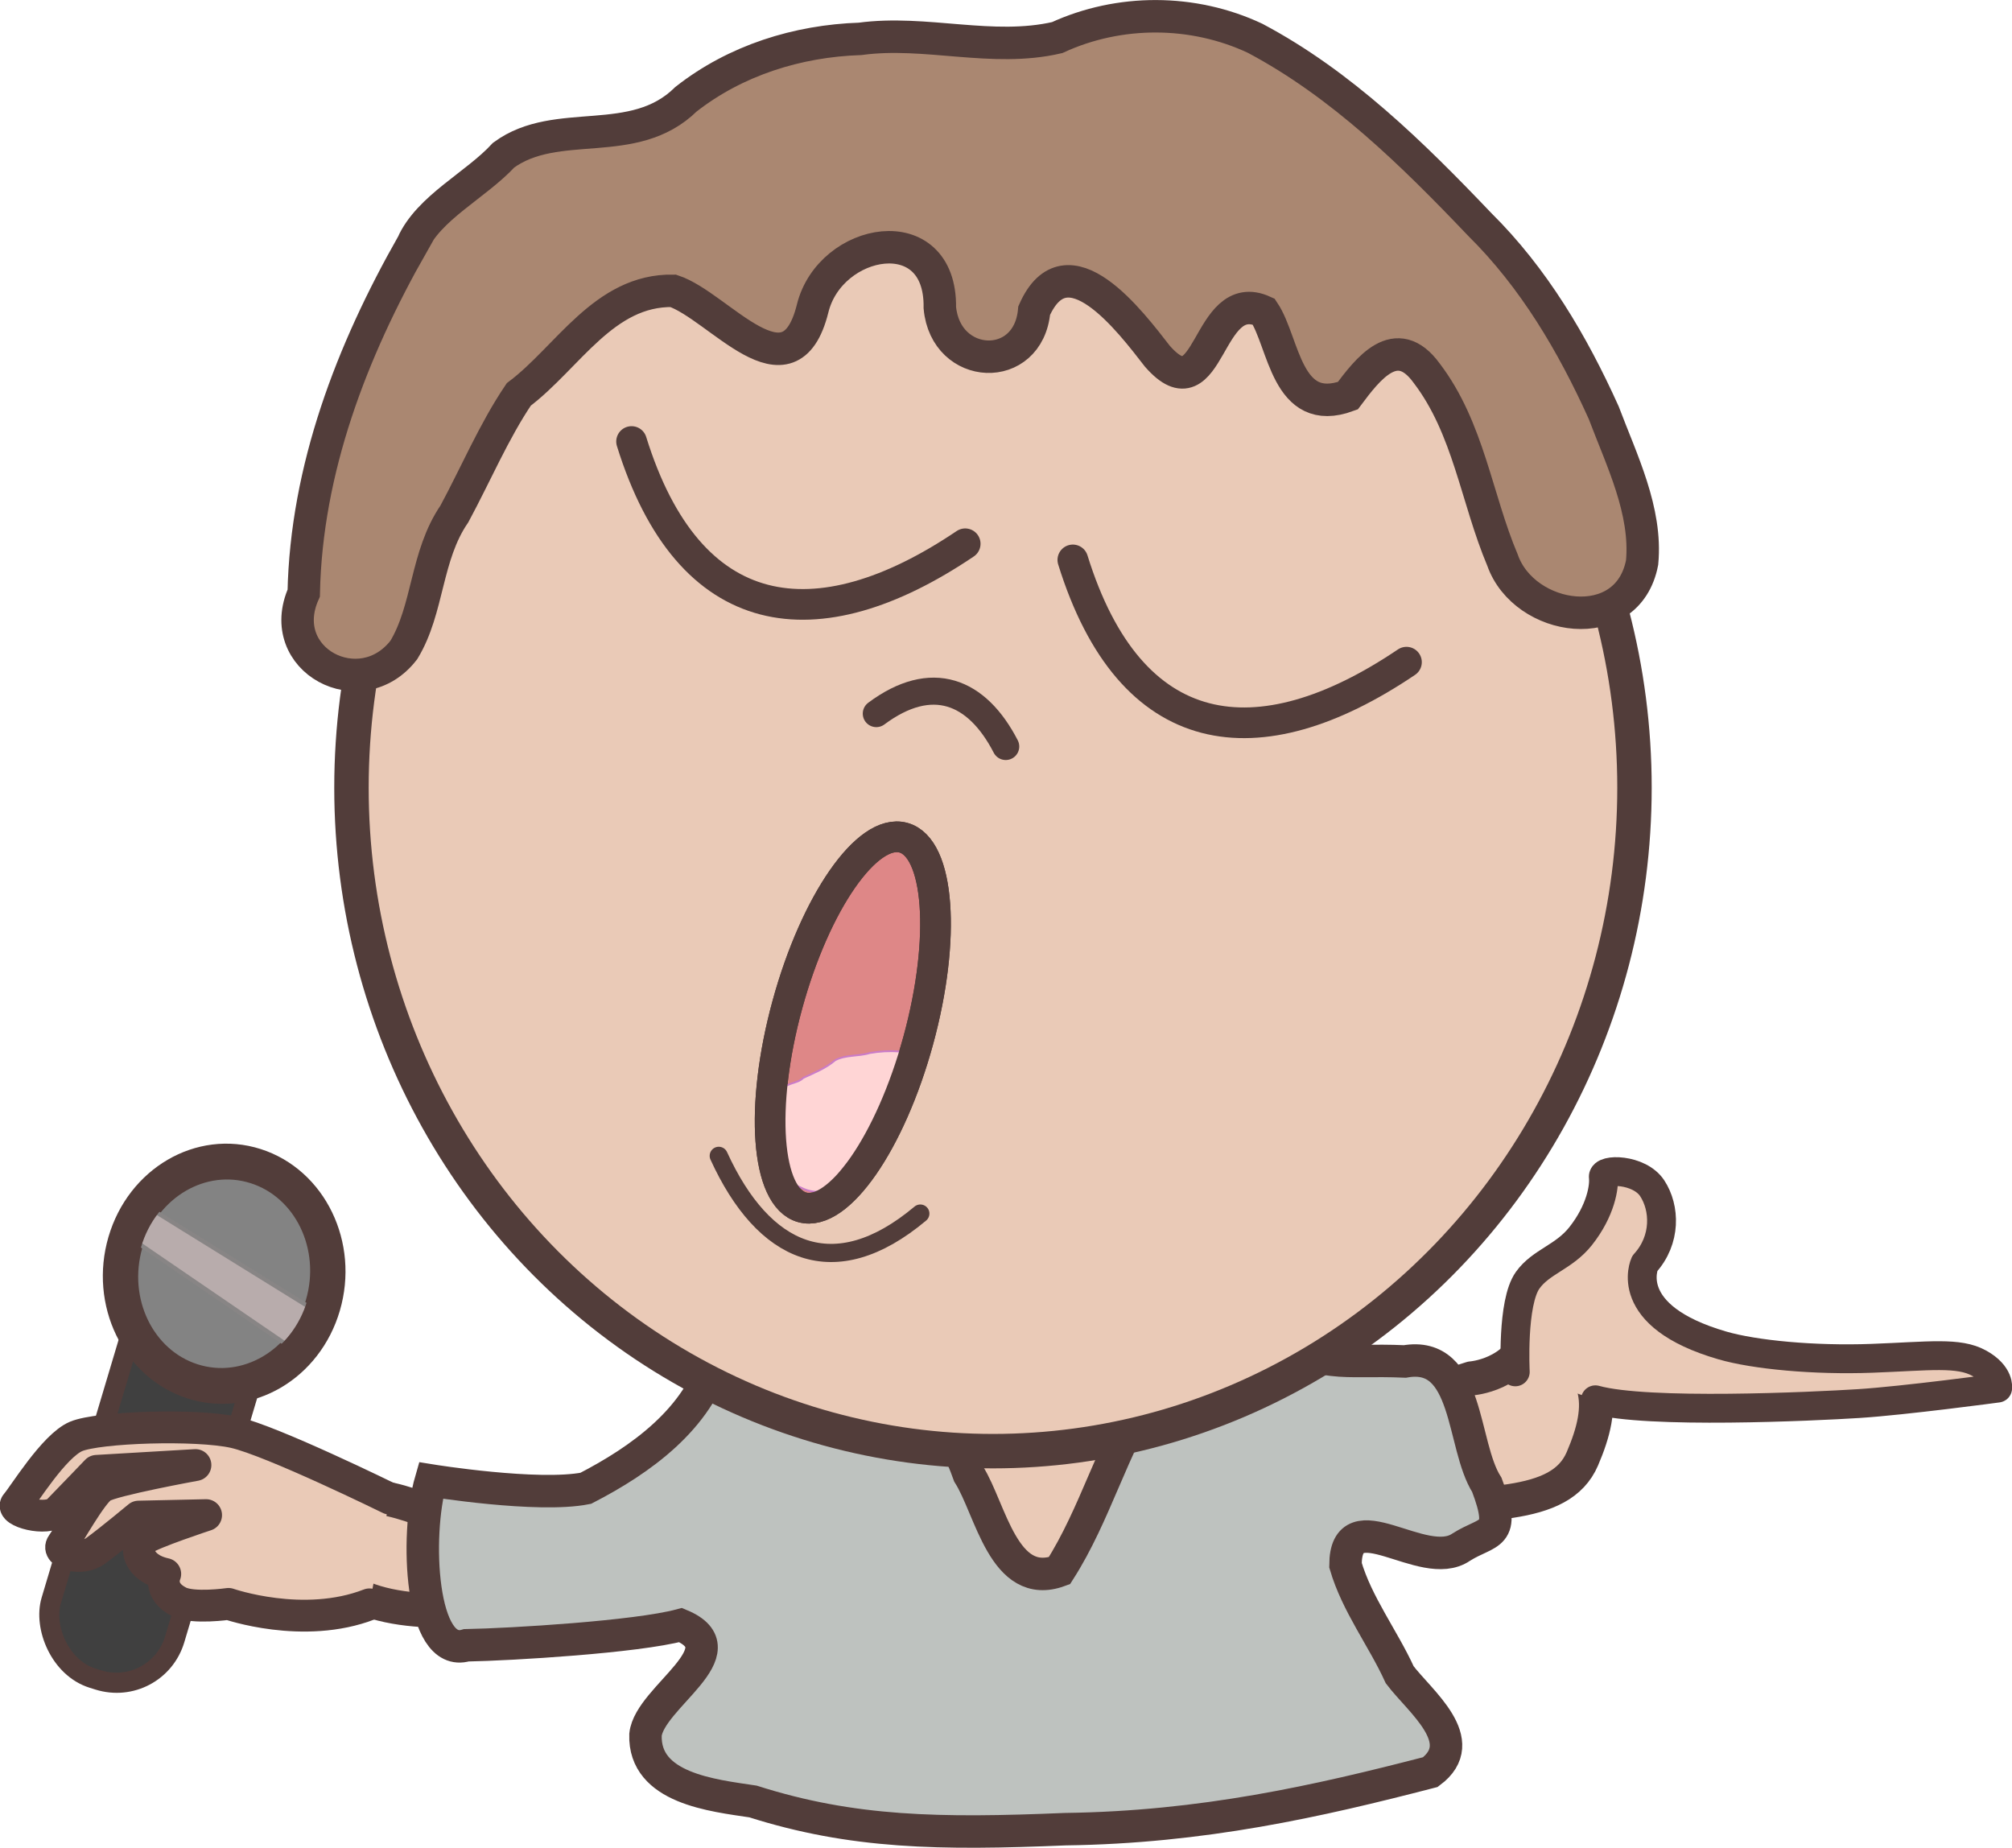
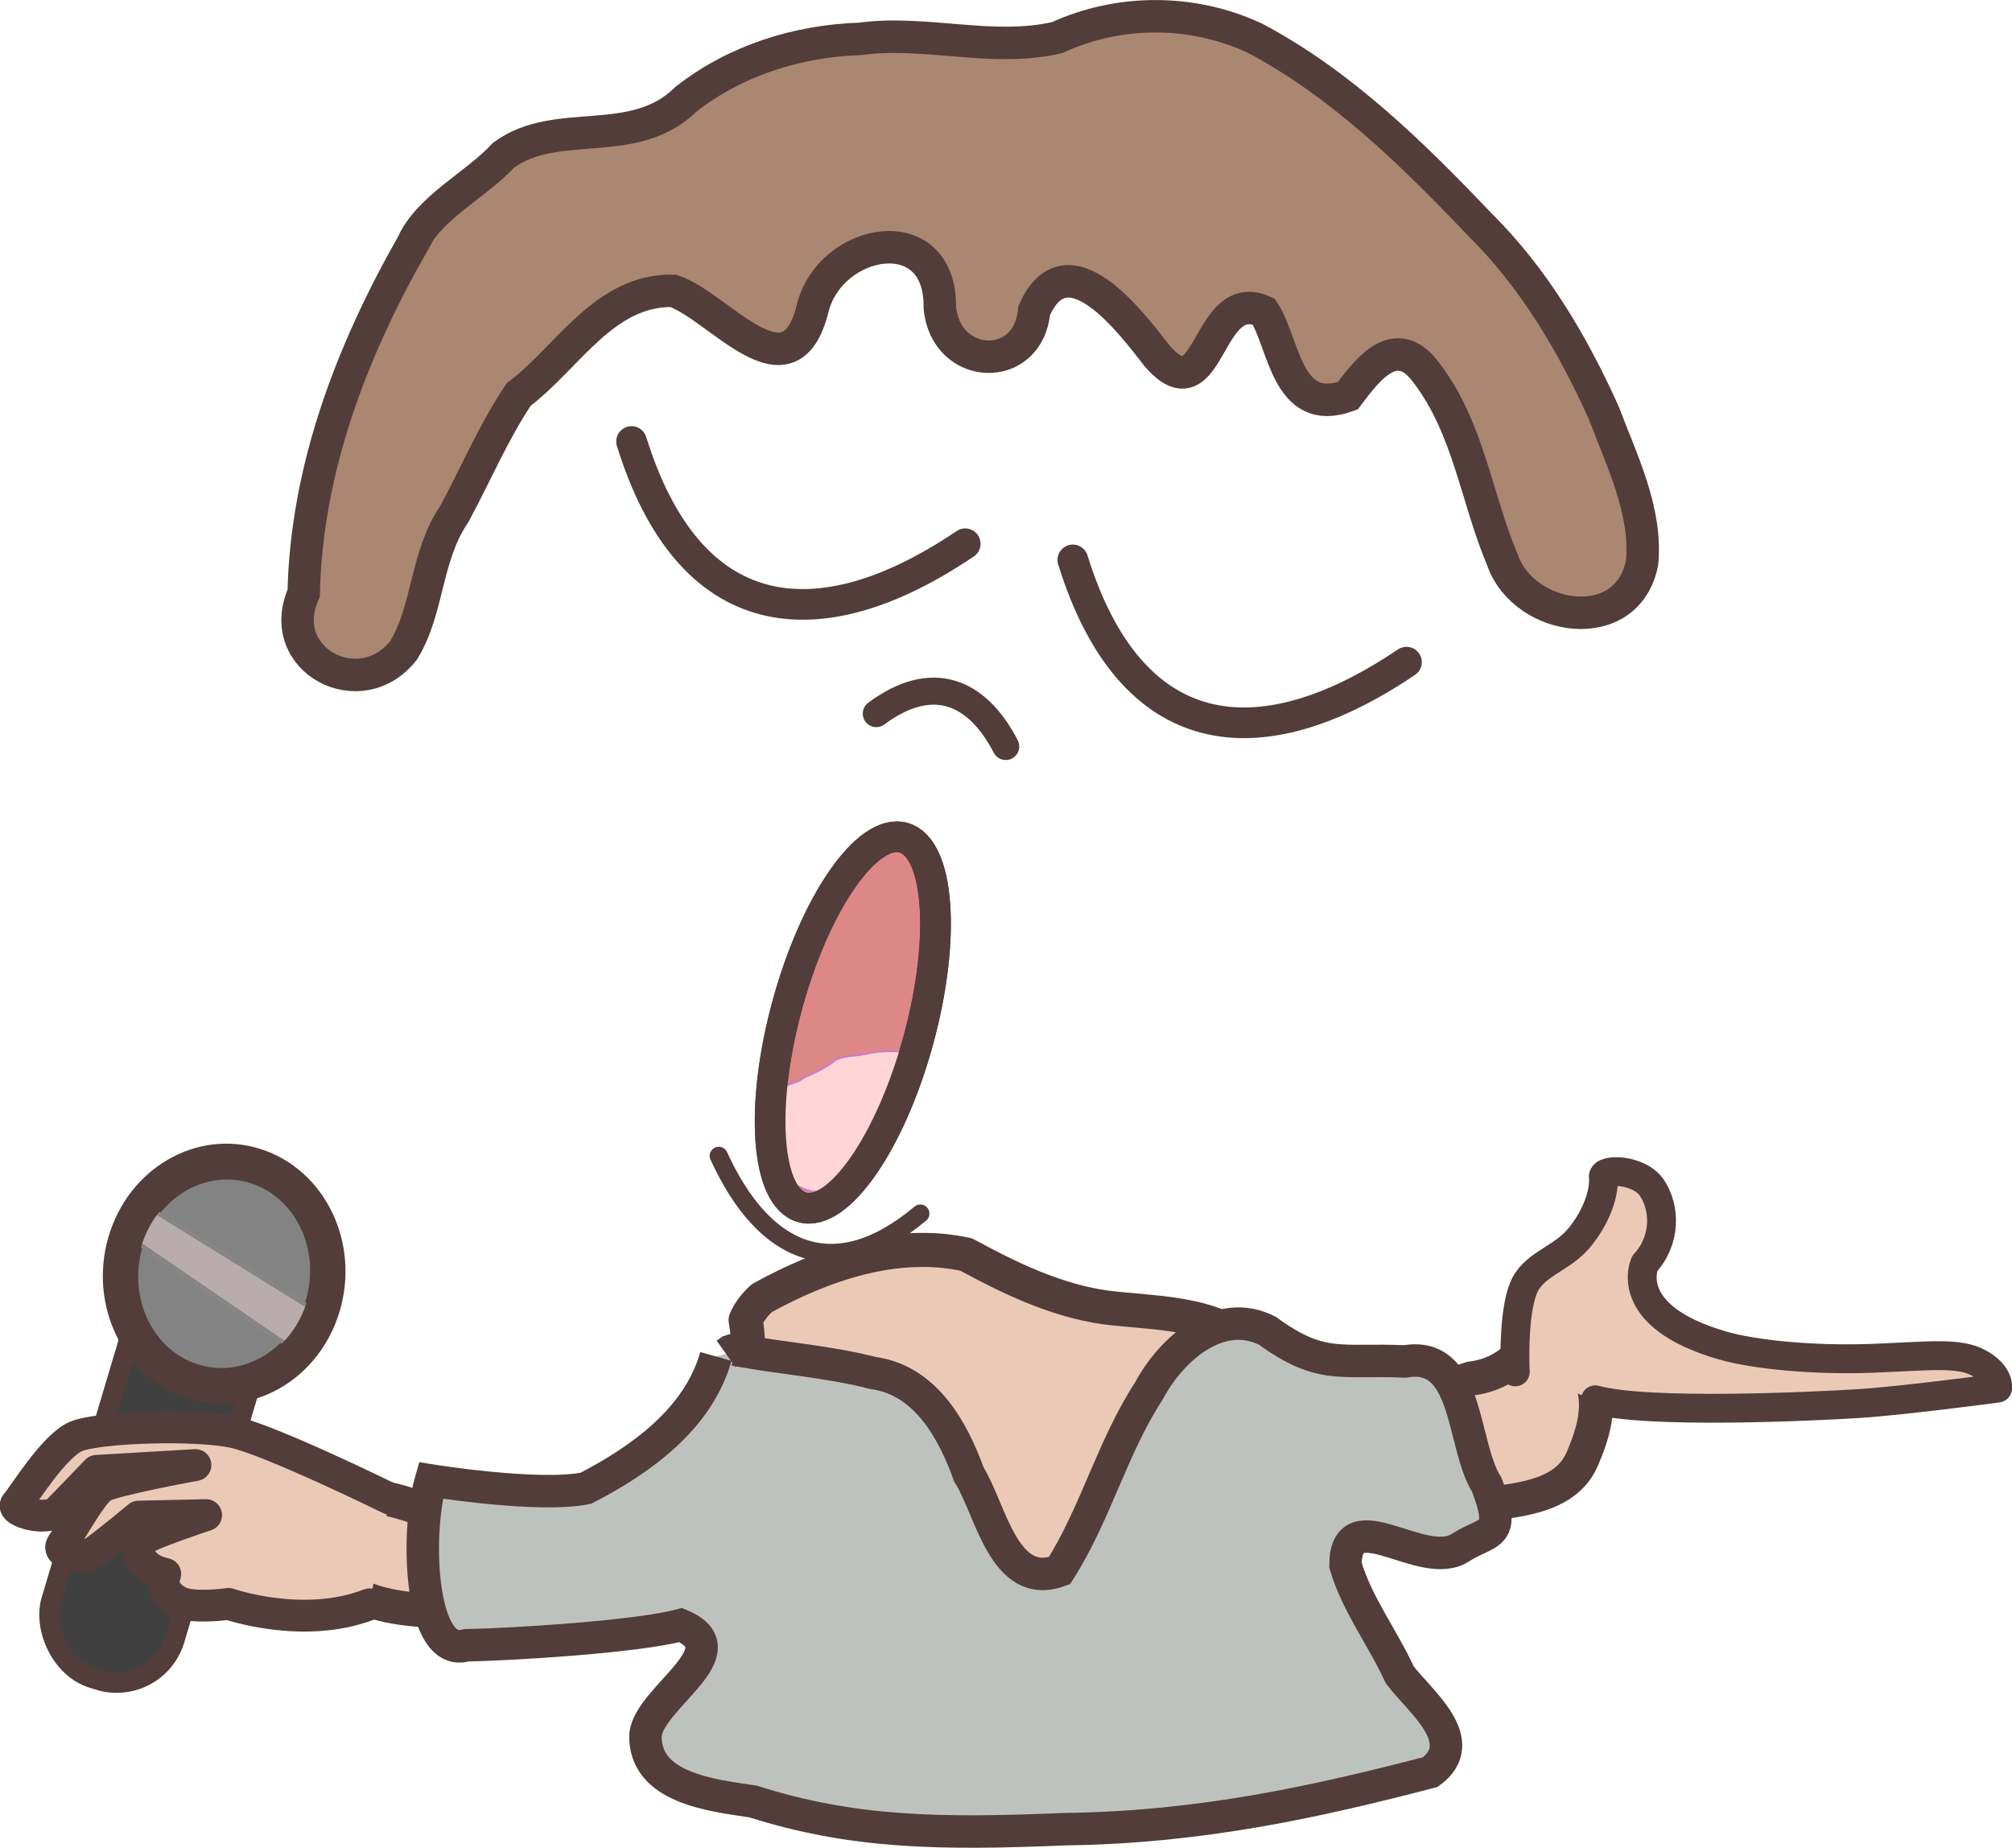
<svg xmlns="http://www.w3.org/2000/svg" xmlns:ns1="http://sodipodi.sourceforge.net/DTD/sodipodi-0.dtd" xmlns:ns2="http://www.inkscape.org/namespaces/inkscape" id="svg8" version="1.1" viewBox="0 0 295.186 271.061" height="271.061mm" width="295.186mm" ns1:docname="karaokeman.svg" ns2:version="0.91 r13725">
  <ns1:namedview pagecolor="#ffffff" bordercolor="#666666" borderopacity="1" objecttolerance="10" gridtolerance="10" guidetolerance="10" ns2:pageopacity="0" ns2:pageshadow="2" ns2:window-width="1916" ns2:window-height="1035" id="namedview4491" showgrid="false" ns2:zoom="0.24251465" ns2:cx="318.66483" ns2:cy="198.8518" ns2:window-x="4" ns2:window-y="1" ns2:window-maximized="1" ns2:current-layer="g4523" fit-margin-top="0" fit-margin-left="0" fit-margin-right="0" fit-margin-bottom="0" />
  <defs id="defs2" />
  <g id="layer1" transform="translate(20.812,-4.851)">
    <g id="g4523">
      <g id="g4460">
        <path id="path4487" d="m 88.58,198.493 c 1.643,9.179 -2.537,18.542 -10.262,23.646 -9.035,8.179 -22.761,10.812 -33.879,5.388 -5.843,-2.345 -16.662,-6.781 -18.961,2.173 0.305,11.538 15.287,11.982 23.937,11.162 11.218,0.025 22.513,-0.087 33.584,-2.1 4.205,2.771 14.769,-11.682 9.771,-2.085 -4.544,8.082 -9.184,16.303 -15.859,22.852 1.719,9.879 15.618,4.189 22.762,6.177 11.685,0.898 23.267,5.434 35.06,2.681 9.714,-1.969 19.658,-2.227 29.404,-3.678 6.861,-1.324 15.821,-7.518 12.041,-15.438 -5.175,-6.575 -8.38,-22.551 3.839,-22.806 16.818,-1.162 28.083,-0.079 31.32,-7.602 3.342,-7.767 3.543,-14.224 -7.488,-18.469 -2.155,6.223 -8.777,6.663 -8.777,6.663 -13.255,4.414 -22.922,2.311 -32.035,-4.656 -6.247,-5.239 -14.219,-4.812 -21.764,-5.766 -7.276,-1.052 -13.99,-4.302 -20.329,-7.746 -10.31,-2.262 -21.041,1.464 -29.971,6.387 -1.003,0.896 -1.848,1.984 -2.392,3.219 z" style="fill:#eacab7;fill-opacity:1;stroke:#523d3a;stroke-width:5;stroke-linecap:round;stroke-linejoin:round;stroke-miterlimit:4;stroke-dasharray:none;stroke-opacity:1" ns2:connector-curvature="0" ns1:nodetypes="cccccccccccccsccccccc" />
        <path ns1:nodetypes="cccccccccccccccccccccc" style="fill:#bec2bf;fill-opacity:1;stroke:#523d3a;stroke-width:4.762;stroke-linecap:butt;stroke-linejoin:miter;stroke-miterlimit:4;stroke-dasharray:none;stroke-opacity:1" d="m 84.219,203.837 c -2.592,9.183 -11.035,15.186 -19.088,19.345 -7.039,1.393 -22.727,-1.147 -22.727,-1.147 -2.333,8.038 -1.549,26.201 5.2,24.179 6.656,-0.124 24.956,-1.226 31.445,-2.968 8.995,3.748 -4.57,10.549 -5.159,16.084 -0.255,7.888 9.896,8.908 15.773,9.797 14.593,4.639 27.381,4.833 45.806,4.061 20.145,-0.267 37.06,-4.091 53.57,-8.371 6.097,-4.542 -1.525,-10.356 -4.494,-14.277 -2.465,-5.406 -6.267,-10.311 -7.957,-16.077 0.018,-9.828 11.407,1.197 16.975,-2.647 3.987,-2.524 6.735,-1.326 3.769,-9.124 -3.742,-5.867 -2.53,-19.786 -12.029,-18.116 -9.367,-0.421 -12.227,1.273 -20.166,-4.501 -7.147,-3.637 -14.222,2.852 -17.41,8.856 -5.382,8.26 -7.802,18.038 -13.111,26.338 -8.175,3.017 -10.073,-9.048 -13.28,-14.116 -2.352,-6.563 -6.4,-13.825 -14.001,-14.872 -6.683,-1.726 -13.602,-2.16 -20.368,-3.447 l -0.673,0.214 -0.584,0.416" id="path4555" ns2:connector-curvature="0" />
-         <ellipse ry="97.332" rx="94.117" cy="120.401" cx="124.87" id="path4485" style="opacity:1;fill:#eacab7;fill-opacity:1;stroke:#523d3a;stroke-width:5.051;stroke-linecap:round;stroke-linejoin:bevel;stroke-miterlimit:4;stroke-dasharray:none;stroke-opacity:1" />
        <path style="fill:none;stroke:#523d3a;stroke-width:4.498;stroke-linecap:round;stroke-linejoin:round;stroke-miterlimit:4;stroke-dasharray:none;stroke-opacity:1" d="m 71.846,69.62 c 8.421,27.107 27.107,29.738 48.95,15.001" id="path4493" ns2:connector-curvature="0" ns1:nodetypes="cc" />
        <path ns1:nodetypes="cc" ns2:connector-curvature="0" id="path4495" d="m 136.586,86.989 c 8.421,27.107 27.107,29.738 48.95,15.001" style="fill:none;stroke:#523d3a;stroke-width:4.498;stroke-linecap:round;stroke-linejoin:round;stroke-miterlimit:4;stroke-dasharray:none;stroke-opacity:1" />
        <path style="fill:none;stroke:#523d3a;stroke-width:3.969;stroke-linecap:round;stroke-linejoin:round;stroke-miterlimit:4;stroke-dasharray:none;stroke-opacity:1" d="m 107.751,109.536 c 8.143,-6.059 14.777,-3.348 18.99,4.825" id="path4497" ns2:connector-curvature="0" ns1:nodetypes="cc" />
        <path ns1:nodetypes="cc" ns2:connector-curvature="0" id="path4499" d="m 114.211,182.881 c -12.681,10.637 -23.012,5.878 -29.572,-8.47" style="fill:none;stroke:#523d3a;stroke-width:2.667;stroke-linecap:round;stroke-linejoin:round;stroke-miterlimit:4;stroke-dasharray:none;stroke-opacity:1" />
        <ellipse style="opacity:1;fill:#de8787;fill-opacity:1;stroke:#523d3a;stroke-width:4.498;stroke-linecap:round;stroke-linejoin:round;stroke-miterlimit:4;stroke-dasharray:none;stroke-opacity:1" id="path4501" cx="141.409" cy="121.784" rx="9.949" ry="28.099" transform="matrix(0.965,0.264,-0.264,0.965,0,0)" />
        <path style="fill:#ffd5d5;fill-opacity:1;stroke:#ca7cc8;stroke-width:0.265px;stroke-linecap:butt;stroke-linejoin:miter;stroke-opacity:1" d="m 91.039,167.411 c 0.541,-1.089 1.404,-2.308 2.742,-2.35 0.423,-1.442 2.335,-1.128 3.253,-2.085 1.624,-0.755 3.327,-1.424 4.698,-2.605 1.563,-0.817 3.404,-0.527 5.055,-1.044 1.436,-0.251 2.901,-0.329 4.356,-0.232 1.081,0.49 0.968,1.847 0.859,2.827 0.025,1.101 -0.204,2.208 -0.869,3.112 -0.719,1.097 -1.591,2.197 -1.677,3.561 -0.254,1.484 -1.527,2.378 -2.457,3.437 -1.964,1.997 -4.226,3.839 -5.409,6.446 -0.984,1.466 -3.023,1.423 -4.482,0.785 -0.993,-0.48 -2.132,-0.848 -2.849,-1.729 -0.835,-1.079 -0.309,-2.572 -1.058,-3.705 -0.842,-1.182 -1.171,-2.556 -1.389,-3.968 -0.269,-0.813 -0.684,-1.581 -0.773,-2.45 z" id="path4505" ns2:connector-curvature="0" />
        <ellipse transform="matrix(0.965,0.264,-0.264,0.965,0,0)" ry="28.099" rx="9.949" cy="121.784" cx="141.409" id="ellipse4523" style="opacity:1;fill:none;fill-opacity:1;stroke:#523d3a;stroke-width:4.498;stroke-linecap:round;stroke-linejoin:round;stroke-miterlimit:4;stroke-dasharray:none;stroke-opacity:1" />
        <path style="fill:#aa8771;fill-opacity:1;stroke:#523d3a;stroke-width:4.762;stroke-linecap:butt;stroke-linejoin:miter;stroke-miterlimit:4;stroke-dasharray:none;stroke-opacity:1" d="M 39.688,40.685 C 30.792,56.341 24.127,73.65 23.748,91.861 c -4.393,9.815 8.381,16.53 14.69,8.334 3.643,-6.009 3.184,-13.781 7.411,-19.95 3.138,-5.814 5.813,-12.155 9.45,-17.532 7.202,-5.416 12.497,-15.383 22.653,-15.198 6.694,2.2 17.03,16.267 20.451,2.621 2.535,-10.435 18.866,-13.449 18.669,-0.159 0.849,9.245 12.995,9.807 13.844,0.437 4.809,-10.844 14.174,1.683 18.078,6.702 7.809,8.897 7.113,-10.437 15.596,-6.556 3.031,4.509 3.286,15.658 12.338,12.342 2.876,-3.831 7.088,-9.492 11.579,-3.296 6.147,8.067 7.281,18.327 11.118,27.415 3.178,9.048 18.375,11.354 20.482,0.347 C 220.816,79.779 217.118,72.406 214.469,65.381 209.904,55.263 204.215,45.616 196.27,37.761 186.45,27.454 175.998,17.181 163.323,10.465 154.233,6.193 143.405,6.167 134.288,10.366 c -9.533,2.211 -19.263,-1.116 -28.907,0.186 -9.182,0.303 -18.275,3.146 -25.548,8.855 -7.69,7.579 -18.91,2.469 -26.752,8.2 -4.089,4.432 -10.99,7.687 -13.393,13.078 z" id="path4525" ns2:connector-curvature="0" />
        <g transform="translate(84.675,-16.403)" id="g4454">
          <rect transform="matrix(0.954,0.299,-0.286,0.958,0,0)" ry="9.047" y="223.964" x="-20.635" height="58.806" width="18.989" id="rect4533" style="opacity:1;fill:#404040;fill-opacity:1;stroke:#523d3a;stroke-width:2.947;stroke-linecap:round;stroke-linejoin:round;stroke-miterlimit:4;stroke-dasharray:none;stroke-opacity:1" />
          <ellipse transform="matrix(0.953,0.304,-0.281,0.96,0,0)" ry="16.448" rx="15.2" cy="220.334" cx="-11.212" id="path4535" style="opacity:1;fill:#838383;fill-opacity:1;stroke:#523d3a;stroke-width:5.219;stroke-linecap:round;stroke-linejoin:round;stroke-miterlimit:4;stroke-dasharray:none;stroke-opacity:1" />
          <path ns2:connector-curvature="0" id="path4537" d="m -84.675,197.778 -3.307,3.956 26.458,18.085 2.756,-3.956 0.551,-1.695 z" style="fill:#b8acac;fill-opacity:1;stroke:#888585;stroke-width:0.614;stroke-linecap:butt;stroke-linejoin:miter;stroke-miterlimit:4;stroke-dasharray:none;stroke-opacity:1" />
          <ellipse style="opacity:1;fill:none;fill-opacity:1;stroke:#523d3a;stroke-width:4.798;stroke-linecap:round;stroke-linejoin:round;stroke-miterlimit:4;stroke-dasharray:none;stroke-opacity:1" id="ellipse4505" cx="-11.212" cy="220.334" rx="15.2" ry="16.448" transform="matrix(0.953,0.304,-0.281,0.96,0,0)" />
        </g>
        <path id="path5683" d="m 201.498,206.1 c 0,0 -0.533,-10.147 1.818,-13.439 1.953,-2.742 5.308,-3.362 7.768,-6.466 2.993,-3.778 3.502,-7.349 3.331,-8.65 -0.171,-1.301 5.282,-1.254 7.172,1.621 1.89,2.877 2.089,7.559 -1.091,11.043 0,0 -3.579,7.678 11.394,12.018 4.714,1.367 13.449,2.203 21.923,1.886 8.478,-0.317 12.723,-0.962 15.758,0.721 3.035,1.685 2.698,3.65 2.698,3.65 0,0 -13.655,1.838 -20.378,2.268 -6.726,0.429 -31.087,1.56 -38.64,-0.554" ns2:connector-curvature="0" style="fill:#eacab7;fill-opacity:1;stroke:#523d3a;stroke-width:4.233;stroke-linecap:round;stroke-linejoin:round;stroke-miterlimit:4;stroke-dasharray:none;stroke-opacity:1" />
        <path id="path5703" d="m 33.398,240.205 c -9.696,3.774 -20.685,-0.065 -20.685,-0.065 0,0 -5.181,0.748 -7.252,-0.296 -3.199,-1.611 -2.028,-4.098 -2.028,-4.098 -4.135,-0.887 -4.528,-4.089 -3.203,-5.068 1.327,-0.977 9.198,-3.562 9.198,-3.562 l -9.904,0.218 c 0,0 -4.128,3.436 -6.31,5.028 -2.181,1.591 -5.849,0.349 -4.911,-0.954 0.934,-1.299 4.281,-7.398 5.838,-8.414 1.559,-1.012 13.723,-3.223 13.723,-3.223 l -14.503,0.852 c 0,0 -4.127,4.302 -5.685,5.891 -1.56,1.588 -7.095,0.064 -6.083,-1.059 1.01,-1.12 5.489,-8.504 8.761,-9.885 3.276,-1.38 17.657,-1.84 23.195,-0.602 5.534,1.24 22.818,9.732 22.818,9.732" ns2:connector-curvature="0" style="fill:#eacab7;fill-opacity:1;stroke:#523d3a;stroke-width:4.667;stroke-linecap:round;stroke-linejoin:round;stroke-miterlimit:4;stroke-dasharray:none;stroke-opacity:1" ns1:nodetypes="ccccccccccccccccc" />
      </g>
    </g>
  </g>
</svg>